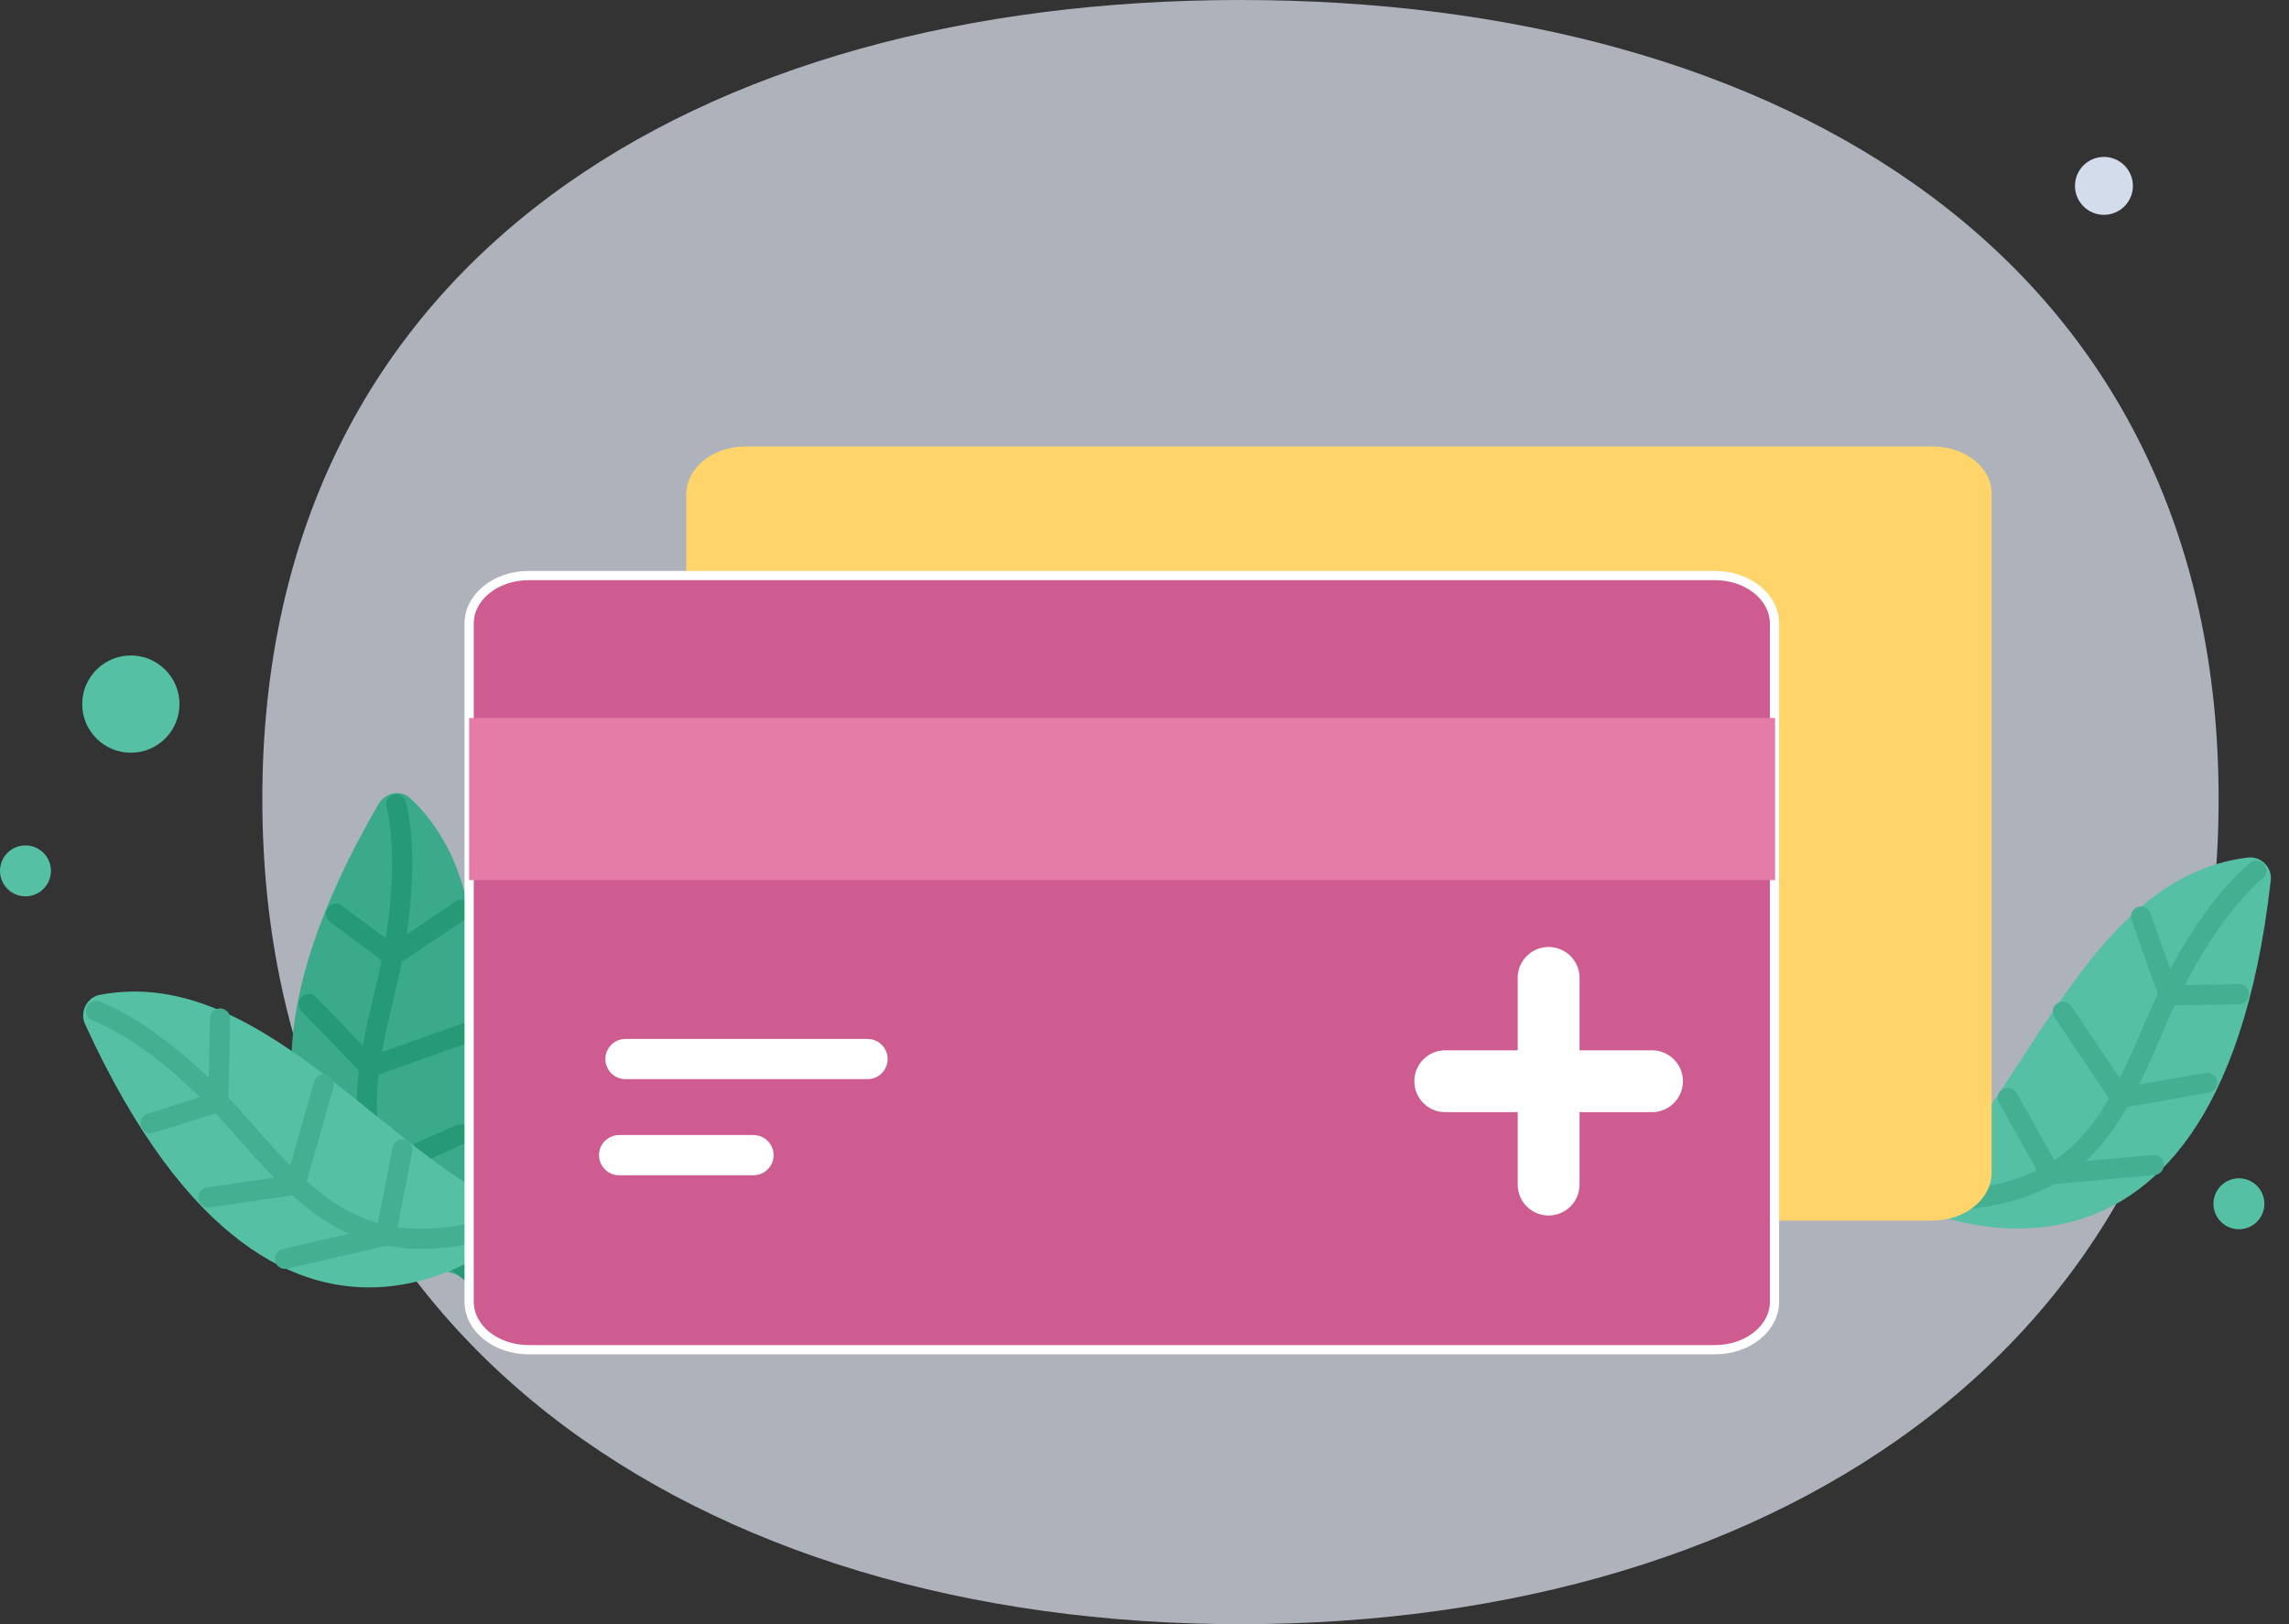
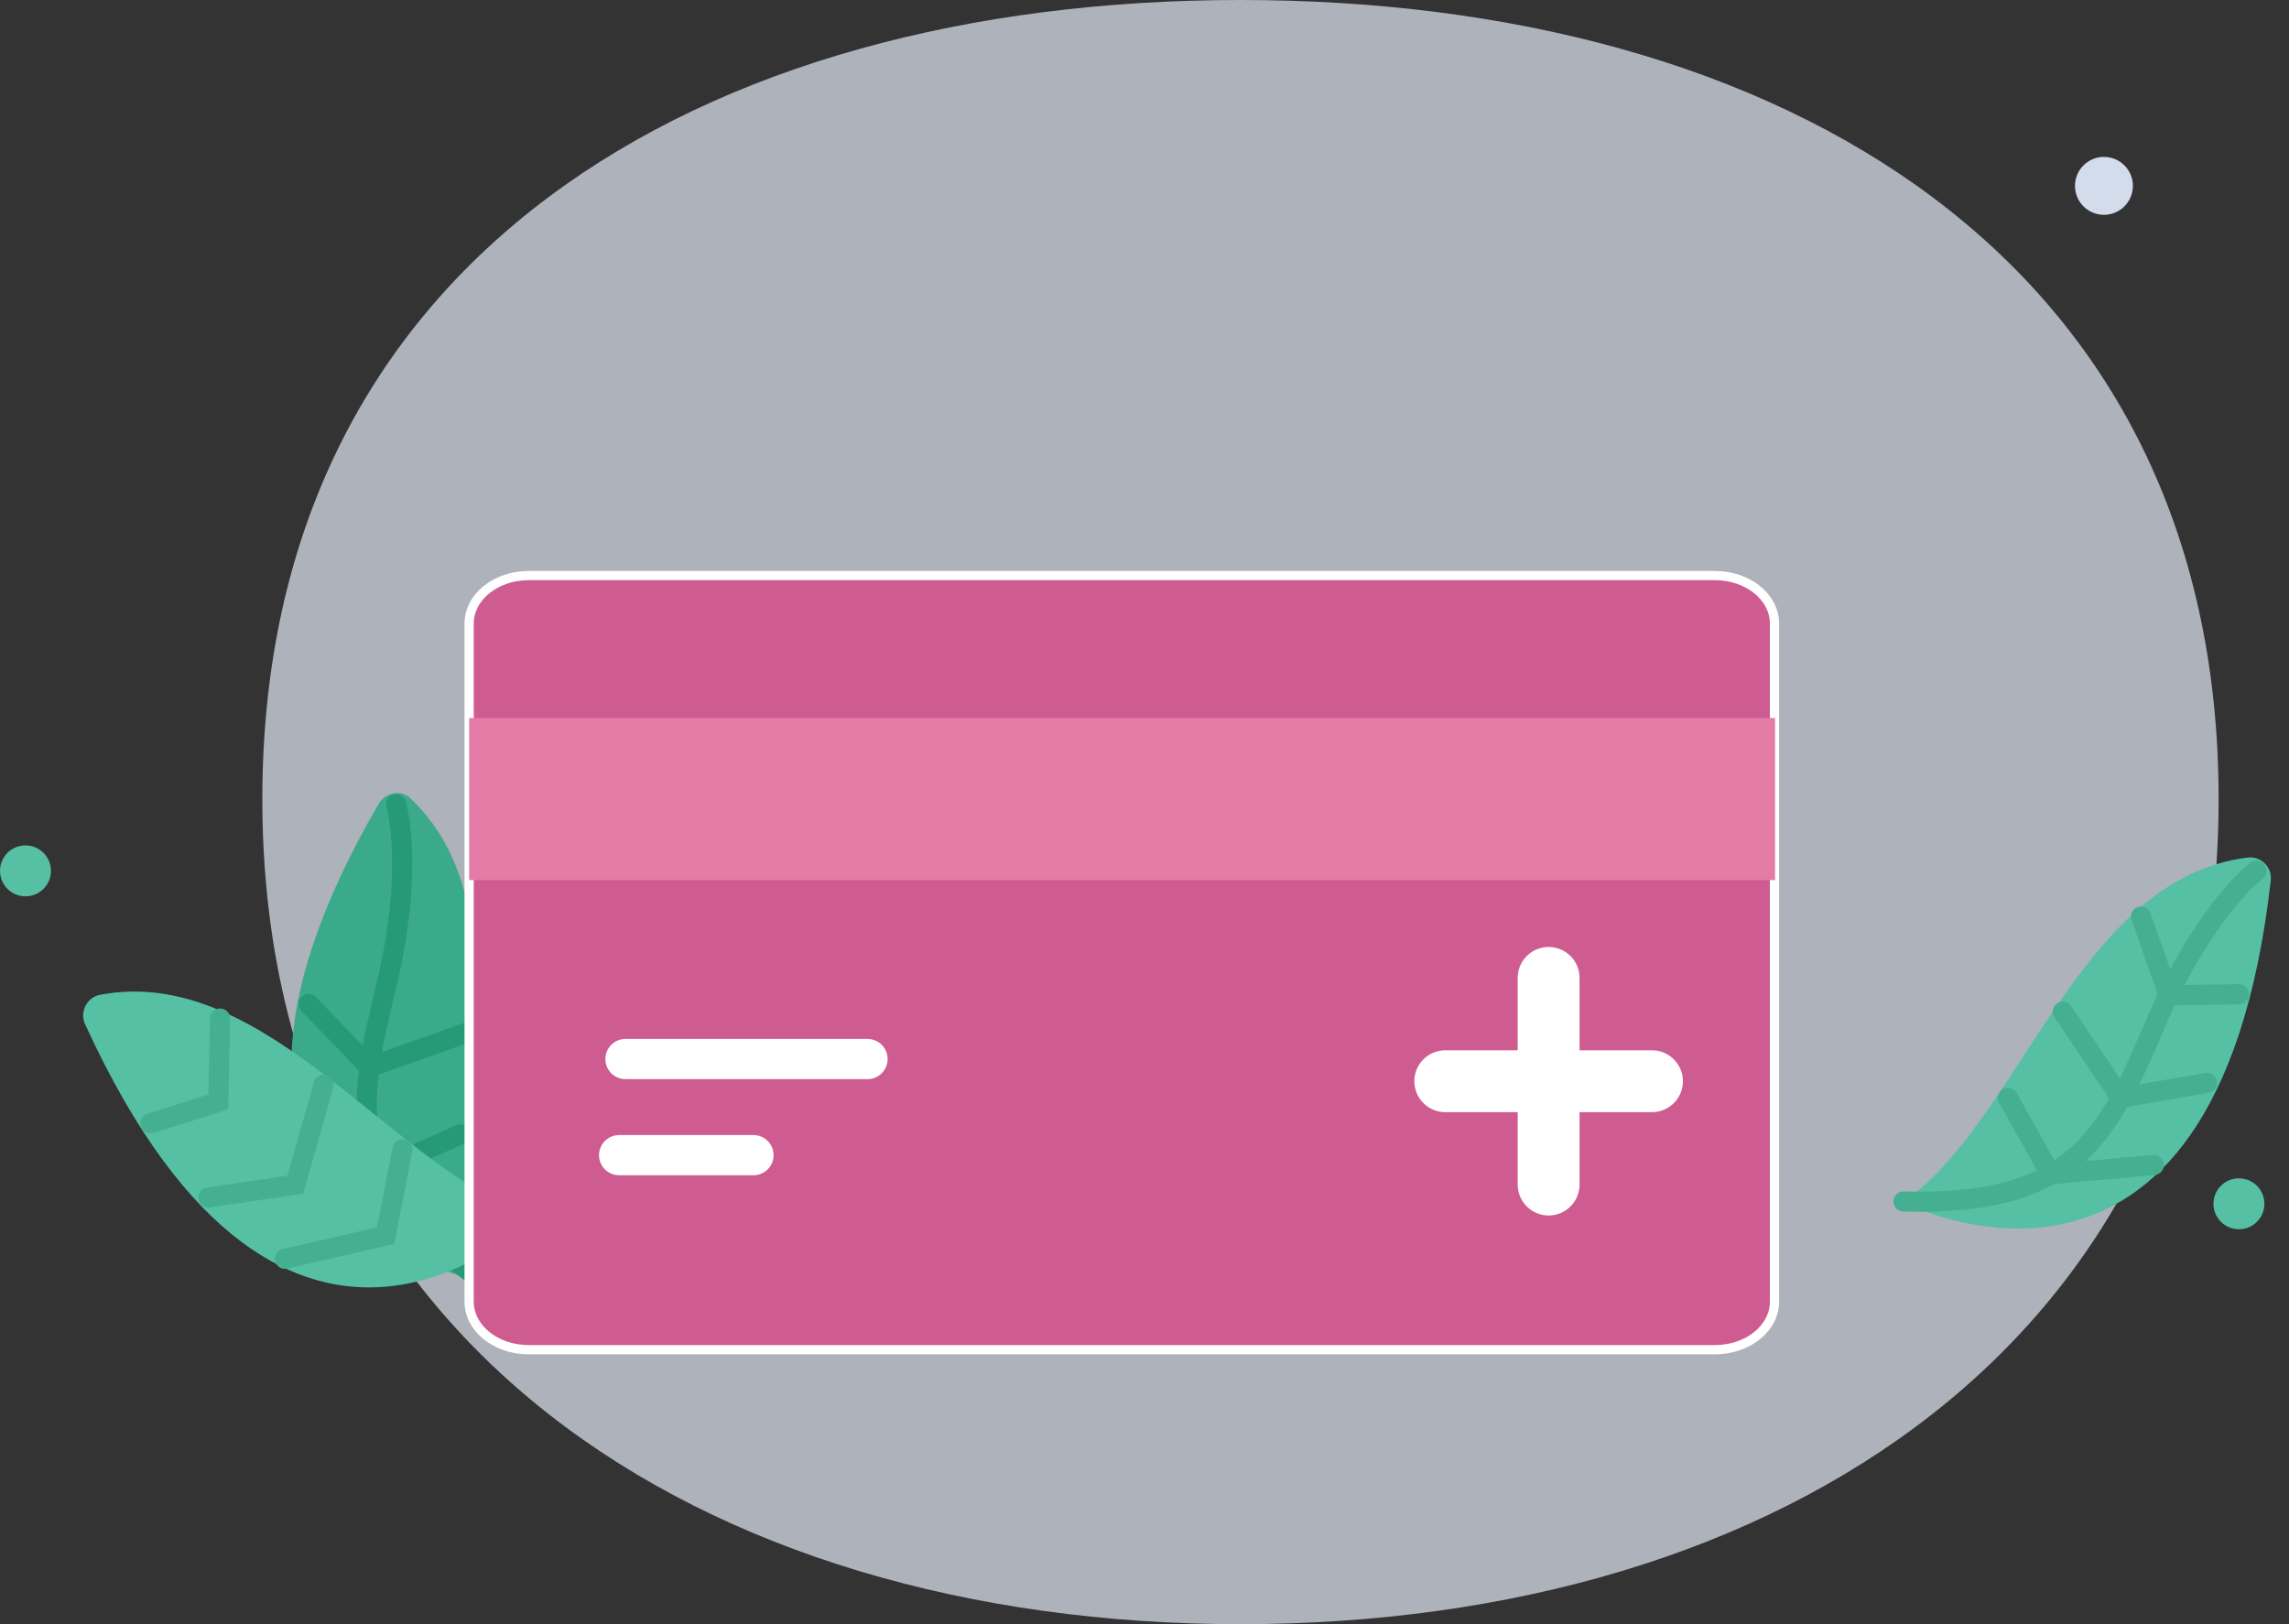
<svg xmlns="http://www.w3.org/2000/svg" width="124" height="88" viewBox="0 0 124 88" fill="none">
  <rect x="0" y="0" width="124" height="88" fill="#333333" stroke="none" />
  <path opacity="0.7" d="M120.187 43.294C120.187 72.565 96.47 88 67.199 88C37.929 88 14.211 72.565 14.211 43.294C14.211 14.024 37.929 0 67.199 0C96.47 0 120.187 14.024 120.187 43.294Z" fill="#E2E9F6" />
  <path d="M26.102 69.396C26.102 69.396 7.247 66.384 20.517 43.545C20.894 42.918 21.772 42.761 22.274 43.294C28.956 49.694 23.592 62.149 26.102 69.396Z" fill="#3BAA8B" />
  <path d="M21.459 43.576C21.459 43.576 22.494 46.996 20.894 53.553C19.294 60.11 18.635 64.125 26.102 69.365" stroke="#269976" stroke-width="1.089" stroke-linecap="round" />
-   <path d="M25.003 49.286L21.27 51.796L18.195 49.506" stroke="#269976" stroke-width="1.089" stroke-linecap="round" />
  <path d="M25.319 55.937L20.017 57.82L16.723 54.4" stroke="#269976" stroke-width="1.089" stroke-linecap="round" />
  <path d="M24.94 61.459L20.579 63.404L16.406 59.67" stroke="#269976" stroke-width="1.089" stroke-linecap="round" />
  <path d="M103.09 65.129C103.09 65.129 120.031 73.976 123.011 47.718C123.106 46.996 122.478 46.368 121.757 46.463C112.564 47.592 109.427 60.8 103.09 65.129Z" fill="#55C0A4" />
  <path d="M122.227 47.184C122.227 47.184 119.372 49.318 116.737 55.529C114.101 61.741 112.251 65.349 103.121 65.098" stroke="#44AF91" stroke-width="1.089" stroke-linecap="round" />
  <path d="M115.984 49.663L117.49 53.929L121.286 53.867" stroke="#44AF91" stroke-width="1.089" stroke-linecap="round" />
  <path d="M111.75 54.808L114.887 59.483L119.562 58.667" stroke="#44AF91" stroke-width="1.089" stroke-linecap="round" />
  <path d="M108.77 59.483L111.091 63.624L116.675 63.122" stroke="#44AF91" stroke-width="1.089" stroke-linecap="round" />
  <path d="M28.956 65.882C28.956 65.882 15.623 79.561 4.611 55.498C4.297 54.839 4.705 54.024 5.427 53.898C14.525 52.173 21.615 63.749 28.956 65.882Z" fill="#55C0A4" />
-   <path d="M5.207 54.776C5.207 54.776 8.595 55.906 13.019 60.988C17.442 66.07 20.36 68.925 28.956 65.851" stroke="#44AF91" stroke-width="1.089" stroke-linecap="round" />
  <path d="M11.921 55.184L11.827 59.702L8.156 60.863" stroke="#44AF91" stroke-width="1.089" stroke-linecap="round" />
  <path d="M17.536 58.761L15.999 64.188L11.293 64.878" stroke="#44AF91" stroke-width="1.089" stroke-linecap="round" />
  <path d="M21.802 62.275L20.892 66.949L15.434 68.204" stroke="#44AF91" stroke-width="1.089" stroke-linecap="round" />
-   <path d="M104.689 24.189H40.407C38.619 24.189 37.176 25.349 37.176 26.792V63.53C37.176 64.973 38.619 66.134 40.407 66.134H104.658C106.446 66.134 107.89 64.973 107.89 63.53V26.792C107.921 25.349 106.478 24.189 104.689 24.189Z" fill="#FFD56B" />
  <path d="M92.896 31.184H28.645C26.857 31.184 25.414 32.345 25.414 33.788V70.525C25.414 71.968 26.857 73.129 28.645 73.129H92.896C94.685 73.129 96.128 71.968 96.128 70.525V33.788C96.128 32.345 94.685 31.184 92.896 31.184Z" fill="#CE5C90" stroke="white" stroke-width="0.5" />
  <rect x="25.414" y="38.902" width="70.745" height="8.784" fill="#E47CA7" />
  <path d="M33.883 57.38H46.996" stroke="white" stroke-width="2.178" stroke-linecap="round" />
  <path d="M33.539 62.588H40.818" stroke="white" stroke-width="2.178" stroke-linecap="round" />
  <path d="M78.293 58.582H89.491" stroke="white" stroke-width="3.351" stroke-linecap="round" />
  <path d="M83.892 64.181V52.984" stroke="white" stroke-width="3.351" stroke-linecap="round" />
  <circle cx="113.975" cy="10.071" r="1.569" fill="#D3DCEA" />
-   <circle cx="7.088" cy="38.149" r="2.635" fill="#55C0A4" />
  <circle cx="1.38" cy="47.185" r="1.38" fill="#55C0A4" />
  <circle cx="121.287" cy="65.223" r="1.38" fill="#55C0A4" />
</svg>